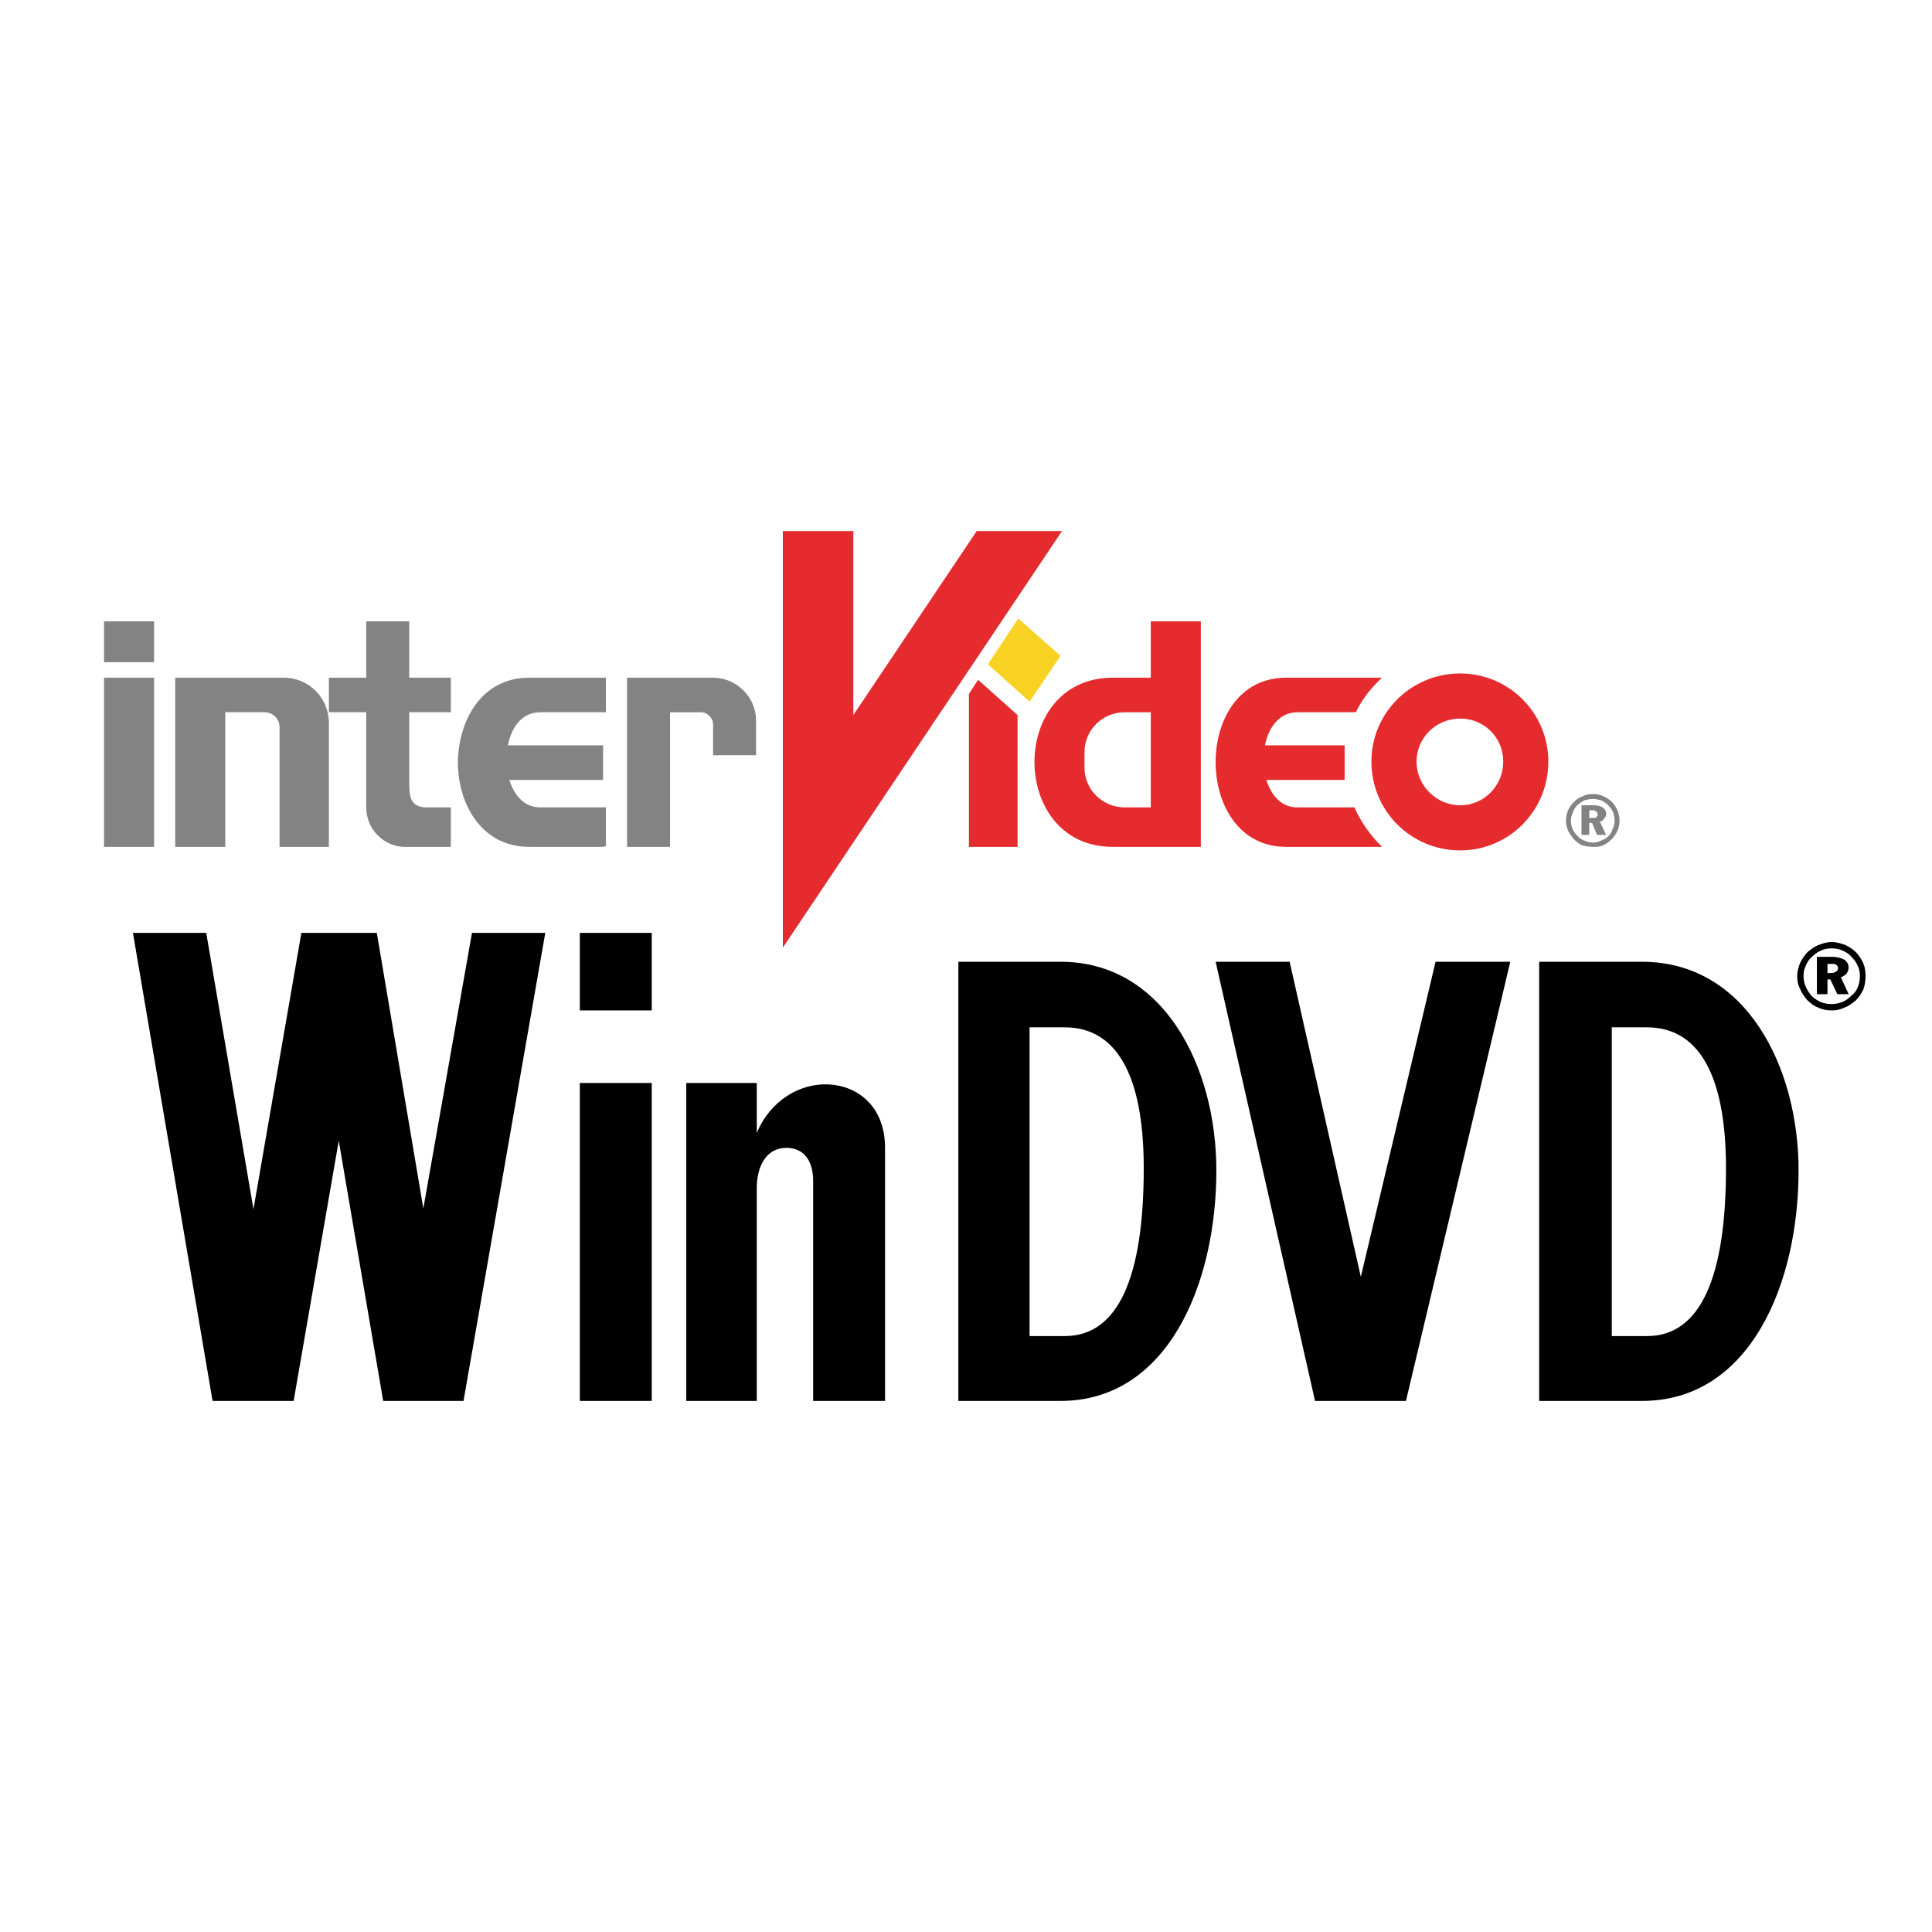
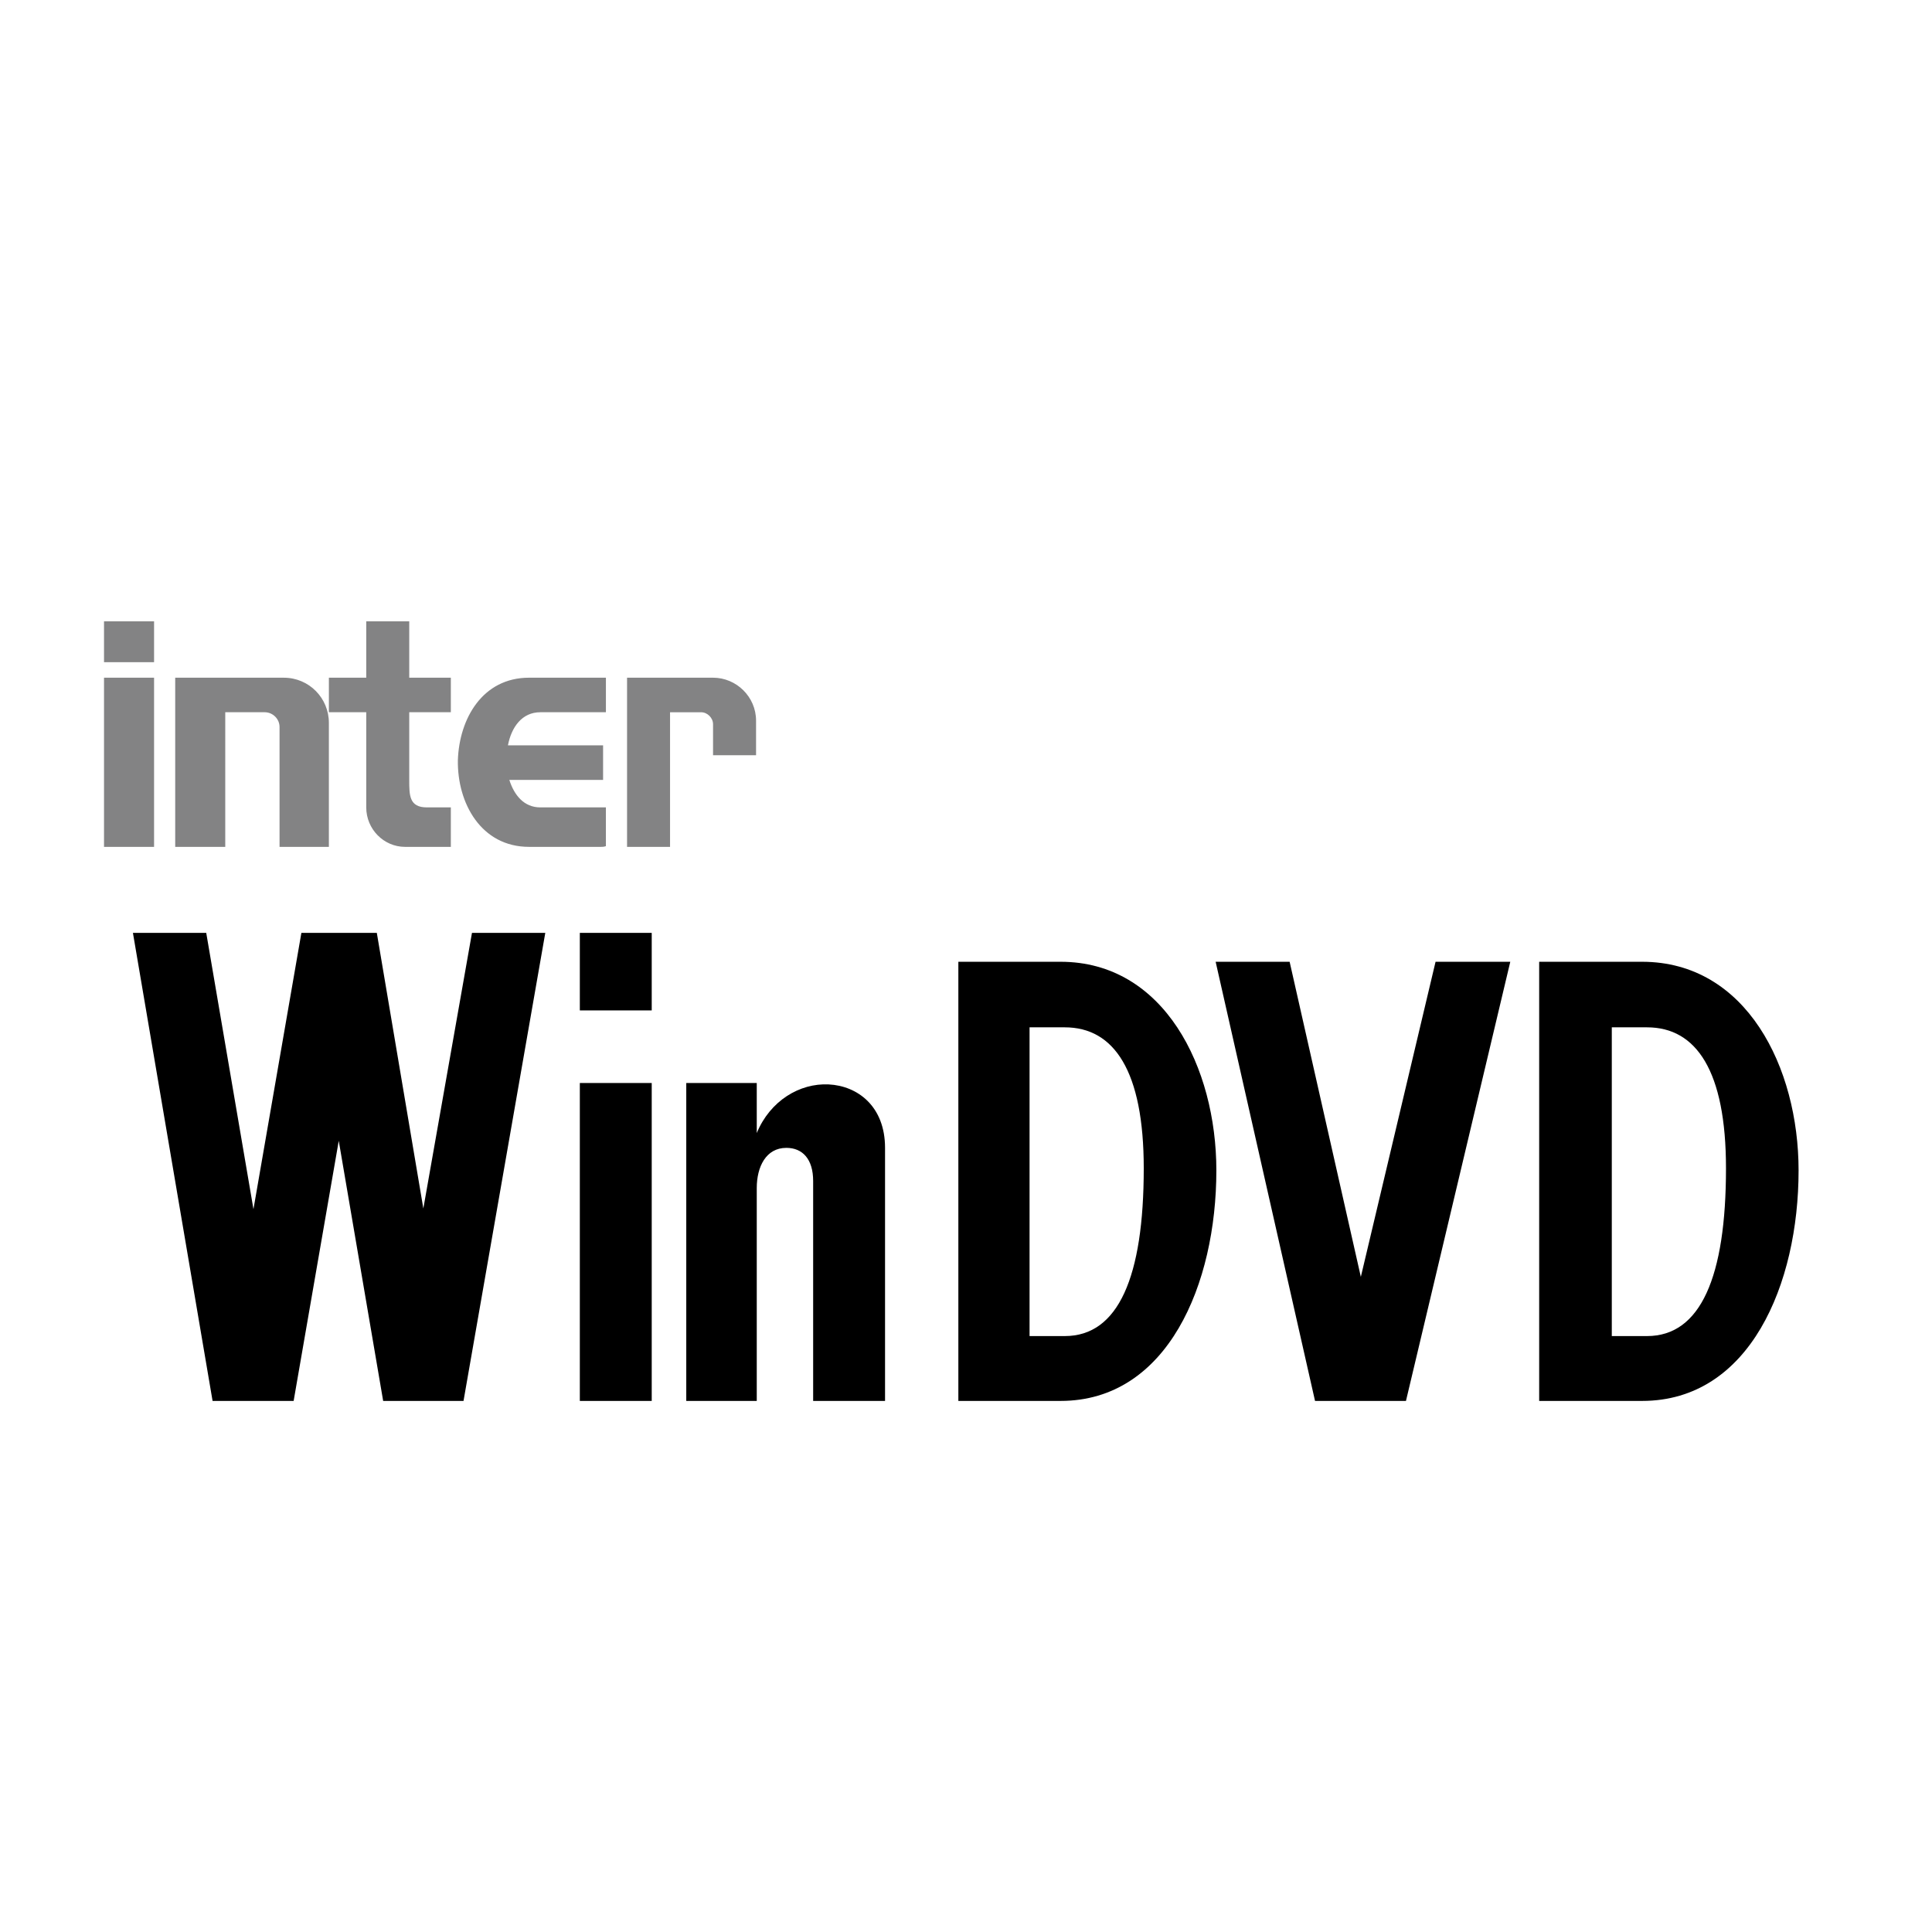
<svg xmlns="http://www.w3.org/2000/svg" version="1.0" id="Layer_1" x="0px" y="0px" width="192.756px" height="192.756px" viewBox="0 0 192.756 192.756" enable-background="new 0 0 192.756 192.756" xml:space="preserve">
  <g>
-     <polygon fill-rule="evenodd" clip-rule="evenodd" fill="#FFFFFF" points="0,0 192.756,0 192.756,192.756 0,192.756 0,0  " />
    <path fill-rule="evenodd" clip-rule="evenodd" fill="#838384" d="M10.378,61.988h4.993v4.079h-4.993V61.988L10.378,61.988z    M62.561,67.614h8.58c2.321,0,4.291,1.898,4.291,4.29v3.446h-4.291v-3.094c0-0.633-0.562-1.195-1.196-1.195h-3.094v13.432h-4.29   V67.614L62.561,67.614z M52.786,67.614h7.173c0.141,0,0.282,0,0.493,0v3.446h-6.541c-1.828,0-2.883,1.477-3.235,3.305h9.494v3.446   h-9.354c0.492,1.547,1.477,2.743,3.094,2.743h6.541v3.868c-0.211,0.07-0.352,0.07-0.493,0.07h-7.173   c-4.782,0-7.173-4.36-7.103-8.65C45.823,71.693,48.144,67.614,52.786,67.614L52.786,67.614z M36.54,61.988h4.29v5.626h4.15v3.446   h-4.15v6.751c0,1.547,0,2.743,1.759,2.743h2.391v3.938h-4.571c-2.11,0-3.869-1.758-3.869-3.938V71.06h-3.727v-3.446h3.727V61.988   L36.54,61.988z M17.481,67.614v16.878h4.993V71.06h3.939c0.773,0,1.477,0.633,1.477,1.477v11.956h4.922V72.115   c0-2.461-1.969-4.5-4.5-4.5H17.481L17.481,67.614z M10.378,67.614h4.993v16.878h-4.993V67.614L10.378,67.614z" />
-     <polygon fill-rule="evenodd" clip-rule="evenodd" fill="#F7D223" points="101.594,61.707 105.812,65.434 102.719,70.005    98.568,66.278 101.594,61.707  " />
-     <path fill-rule="evenodd" clip-rule="evenodd" fill="#838384" d="M158.559,80.835v0.773h0.281c0.211,0,0.352,0,0.422-0.07   s0.141-0.141,0.141-0.281s-0.07-0.211-0.141-0.281c-0.07-0.07-0.211-0.141-0.422-0.141H158.559L158.559,80.835z M157.785,80.343   h1.195c0.352,0,0.703,0.07,0.914,0.211s0.352,0.352,0.352,0.633c0,0.211-0.07,0.352-0.211,0.492   c-0.07,0.141-0.211,0.282-0.422,0.282l0.633,1.336h-0.914l-0.492-1.195h-0.281v1.195h-0.773V80.343L157.785,80.343z M158.91,79.71   c0.281,0,0.562,0.07,0.844,0.141c0.281,0.141,0.492,0.281,0.703,0.493c0.211,0.211,0.352,0.422,0.492,0.703   c0.07,0.281,0.141,0.562,0.141,0.844c0,0.281-0.07,0.562-0.211,0.843c-0.07,0.282-0.211,0.493-0.422,0.704   s-0.492,0.352-0.703,0.422c-0.281,0.14-0.562,0.21-0.844,0.21s-0.562-0.07-0.844-0.21c-0.281-0.07-0.492-0.282-0.705-0.493   c-0.209-0.211-0.35-0.422-0.492-0.704c-0.07-0.21-0.141-0.492-0.141-0.773c0-0.282,0.07-0.563,0.211-0.844   c0.072-0.281,0.213-0.492,0.422-0.703c0.213-0.211,0.494-0.352,0.705-0.493C158.348,79.78,158.629,79.71,158.91,79.71L158.91,79.71   z M158.91,79.218c0.352,0,0.703,0.07,1.055,0.211c0.281,0.141,0.633,0.352,0.844,0.562c0.281,0.282,0.422,0.563,0.562,0.844   c0.141,0.352,0.211,0.703,0.211,1.055c0,0.352-0.07,0.703-0.211,0.984c-0.141,0.352-0.352,0.633-0.633,0.915   c-0.211,0.21-0.492,0.421-0.844,0.562c-0.281,0.141-0.633,0.141-0.984,0.141s-0.703-0.07-1.055-0.141   c-0.281-0.141-0.562-0.352-0.844-0.632c-0.213-0.282-0.424-0.563-0.564-0.845c-0.141-0.351-0.211-0.632-0.211-0.984   c0-0.352,0.07-0.704,0.211-1.055c0.141-0.281,0.352-0.633,0.635-0.844c0.211-0.281,0.492-0.422,0.844-0.562   C158.207,79.288,158.559,79.218,158.91,79.218L158.91,79.218z" />
-     <path fill-rule="evenodd" clip-rule="evenodd" d="M182.328,96.167v0.915h0.352c0.211,0,0.422-0.07,0.492-0.141   c0.141-0.07,0.211-0.211,0.211-0.352c0-0.211-0.07-0.211-0.211-0.352c-0.07-0.07-0.281-0.07-0.562-0.07H182.328L182.328,96.167z    M181.273,95.464h1.547c0.492,0,0.914,0.141,1.195,0.281c0.281,0.211,0.424,0.492,0.424,0.774c0,0.211-0.072,0.422-0.213,0.632   c-0.141,0.141-0.352,0.281-0.562,0.352l0.775,1.688h-1.127l-0.703-1.477h-0.281v1.477h-1.055V95.464L181.273,95.464z M182.75,94.62   c0.352,0,0.773,0.07,1.055,0.211c0.352,0.141,0.705,0.352,0.916,0.633c0.279,0.281,0.492,0.562,0.633,0.914   c0.141,0.282,0.211,0.633,0.211,0.984c0,0.423-0.07,0.774-0.211,1.126s-0.354,0.633-0.633,0.844   c-0.281,0.281-0.564,0.492-0.916,0.634c-0.352,0.14-0.703,0.21-1.055,0.21c-0.422,0-0.773-0.07-1.125-0.21   c-0.281-0.142-0.633-0.353-0.914-0.634c-0.211-0.281-0.422-0.562-0.562-0.914s-0.211-0.703-0.211-1.056   c0-0.351,0.07-0.702,0.211-0.984c0.141-0.352,0.352-0.703,0.633-0.914c0.281-0.281,0.562-0.493,0.914-0.633   C181.977,94.69,182.328,94.62,182.75,94.62L182.75,94.62z M182.75,93.987c0.492,0,0.914,0.141,1.336,0.281   c0.424,0.211,0.773,0.422,1.127,0.774c0.281,0.352,0.562,0.703,0.703,1.125c0.141,0.282,0.211,0.774,0.211,1.195   c0,0.493-0.07,0.915-0.211,1.337c-0.211,0.422-0.422,0.773-0.773,1.125c-0.354,0.281-0.703,0.562-1.127,0.703   c-0.422,0.212-0.844,0.282-1.266,0.282c-0.492,0-0.914-0.07-1.336-0.282c-0.422-0.141-0.773-0.422-1.125-0.773   c-0.281-0.352-0.562-0.703-0.703-1.125c-0.211-0.352-0.281-0.844-0.281-1.267c0-0.421,0.141-0.913,0.281-1.265   c0.211-0.422,0.422-0.773,0.773-1.125c0.352-0.281,0.703-0.562,1.125-0.703C181.836,94.127,182.258,93.987,182.75,93.987   L182.75,93.987z" />
    <path fill-rule="evenodd" clip-rule="evenodd" d="M153.564,95.956h10.268c10.408,0,15.613,10.549,15.613,20.817   c0,11.322-4.854,22.997-15.613,22.997h-10.268V95.956L153.564,95.956z M95.615,95.956h10.198c10.338,0,15.543,10.549,15.543,20.817   c0,11.322-4.854,22.997-15.543,22.997H95.615V95.956L95.615,95.956z M102.719,102.496V133.3h3.516   c5.346,0,7.877-5.908,7.877-16.738c0-9.705-2.955-14.065-7.877-14.065H102.719L102.719,102.496z M121.285,95.956l9.916,43.814   h9.072l10.408-43.814h-7.455l-7.455,31.436l-7.104-31.436H121.285L121.285,95.956z M160.809,102.496V133.3h3.516   c5.346,0,7.877-5.908,7.877-16.738c0-9.705-2.953-14.065-7.877-14.065H160.809L160.809,102.496z" />
-     <path fill-rule="evenodd" clip-rule="evenodd" fill="#E52B2E" d="M78.104,52.986h7.033v18.355l12.308-18.355h8.509l-27.85,41.563   V52.986L78.104,52.986z M114.814,61.988v5.626h-3.799c-5.133,0-7.734,4.079-7.805,8.228c-0.07,4.29,2.531,8.65,7.805,8.65h3.799   h0.633h4.359V61.988H114.814L114.814,61.988z M114.814,80.554h-2.602c-2.182,0-4.01-1.758-4.01-3.938v-1.617   c0-2.181,1.828-3.938,4.01-3.938h2.602V80.554L114.814,80.554z M128.316,67.614h9.564c-1.055,0.984-1.969,2.109-2.602,3.446h-5.836   c-1.76,0-2.885,1.477-3.236,3.305h7.947v3.446h-7.807c0.492,1.547,1.477,2.743,3.096,2.743h5.695   c0.633,1.477,1.617,2.813,2.742,3.938h-9.564c-4.781,0-7.102-4.36-7.031-8.65C121.355,71.693,123.676,67.614,128.316,67.614   L128.316,67.614z M145.688,67.192c-4.922,0-8.861,3.938-8.861,8.791c0,4.923,3.939,8.861,8.861,8.861   c4.854,0,8.791-3.938,8.791-8.861C154.479,71.13,150.541,67.192,145.688,67.192L145.688,67.192z M145.688,71.693   c2.393,0,4.291,1.898,4.291,4.29s-1.898,4.36-4.291,4.36c-2.391,0-4.359-1.969-4.359-4.36S143.297,71.693,145.688,71.693   L145.688,71.693z M96.67,69.231v15.261h4.854V71.341l-3.939-3.516L96.67,69.231L96.67,69.231z" />
    <path fill-rule="evenodd" clip-rule="evenodd" d="M13.262,93.072h7.314l4.712,27.568l4.782-27.568h7.525l4.642,27.498l4.853-27.498   h7.314l-8.158,46.697h-8.017l-4.431-25.951l-4.501,25.951h-8.088L13.262,93.072L13.262,93.072z M68.469,108.052h7.033v4.993   c1.336-3.234,4.29-4.993,7.174-4.853c2.883,0.141,5.625,2.18,5.625,6.33c0,7.313,0,17.933,0,25.247c-2.391,0-4.782,0-7.173,0   c0-7.314,0-14.628,0-21.942c0-2.18-1.055-3.305-2.672-3.305c-2.04,0-2.954,1.898-2.954,4.009v21.238h-7.033V108.052L68.469,108.052   z M57.85,93.072h7.173v7.736H57.85V93.072L57.85,93.072z M57.85,108.052h7.173v31.718H57.85V108.052L57.85,108.052z" />
  </g>
</svg>